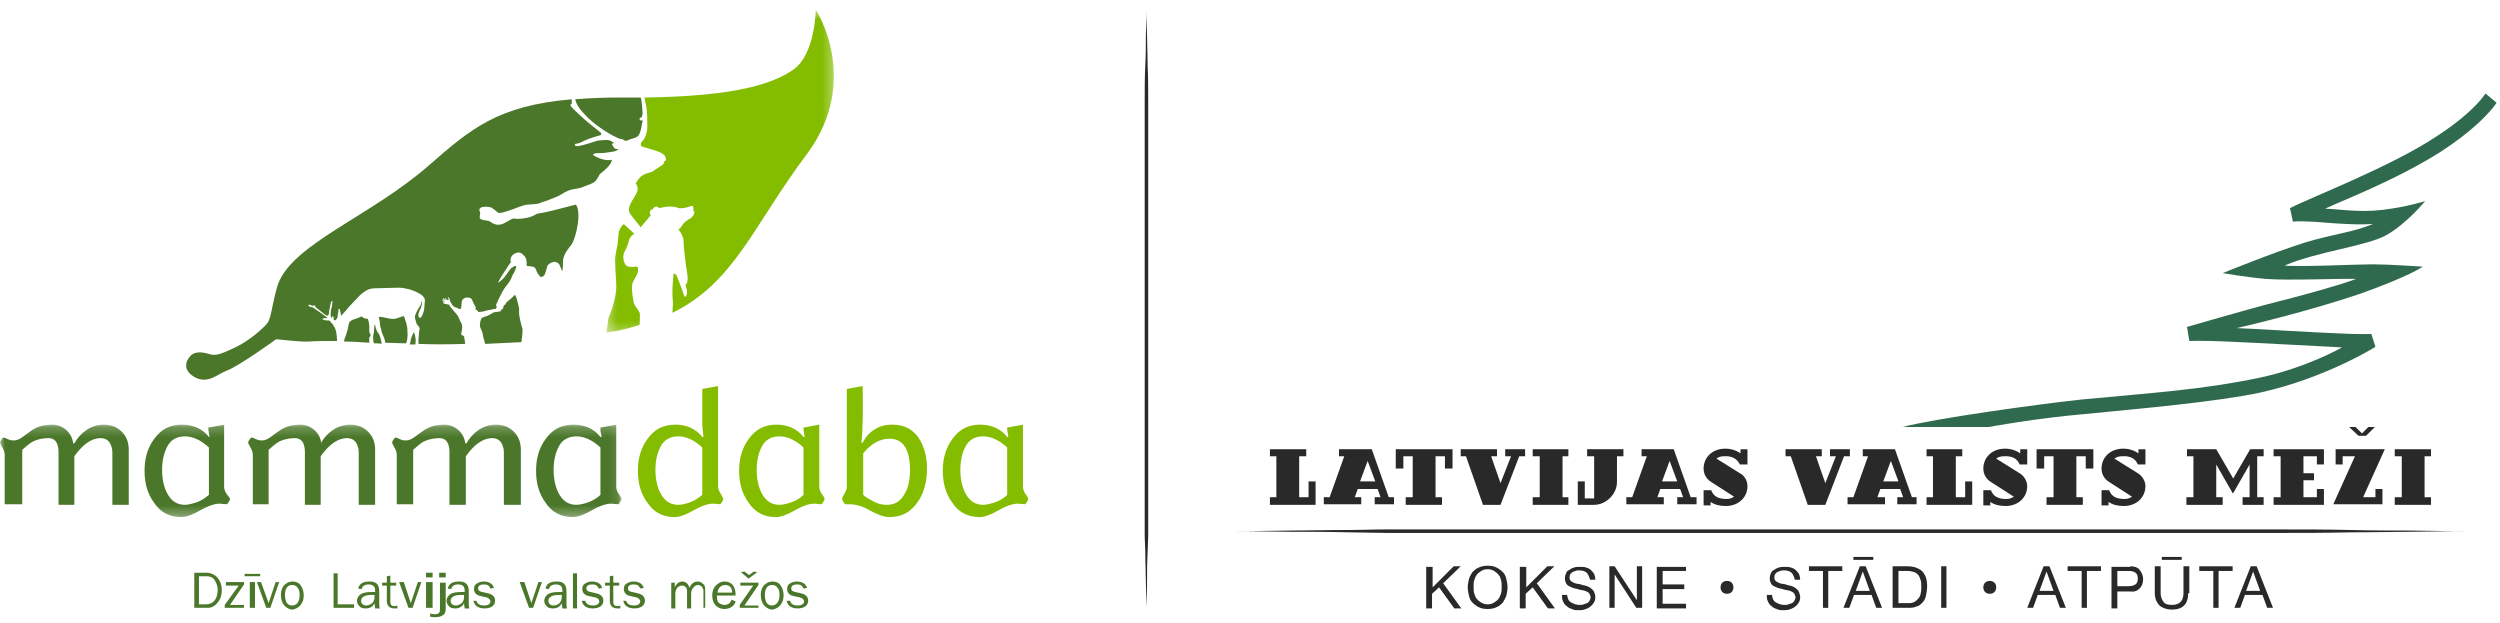
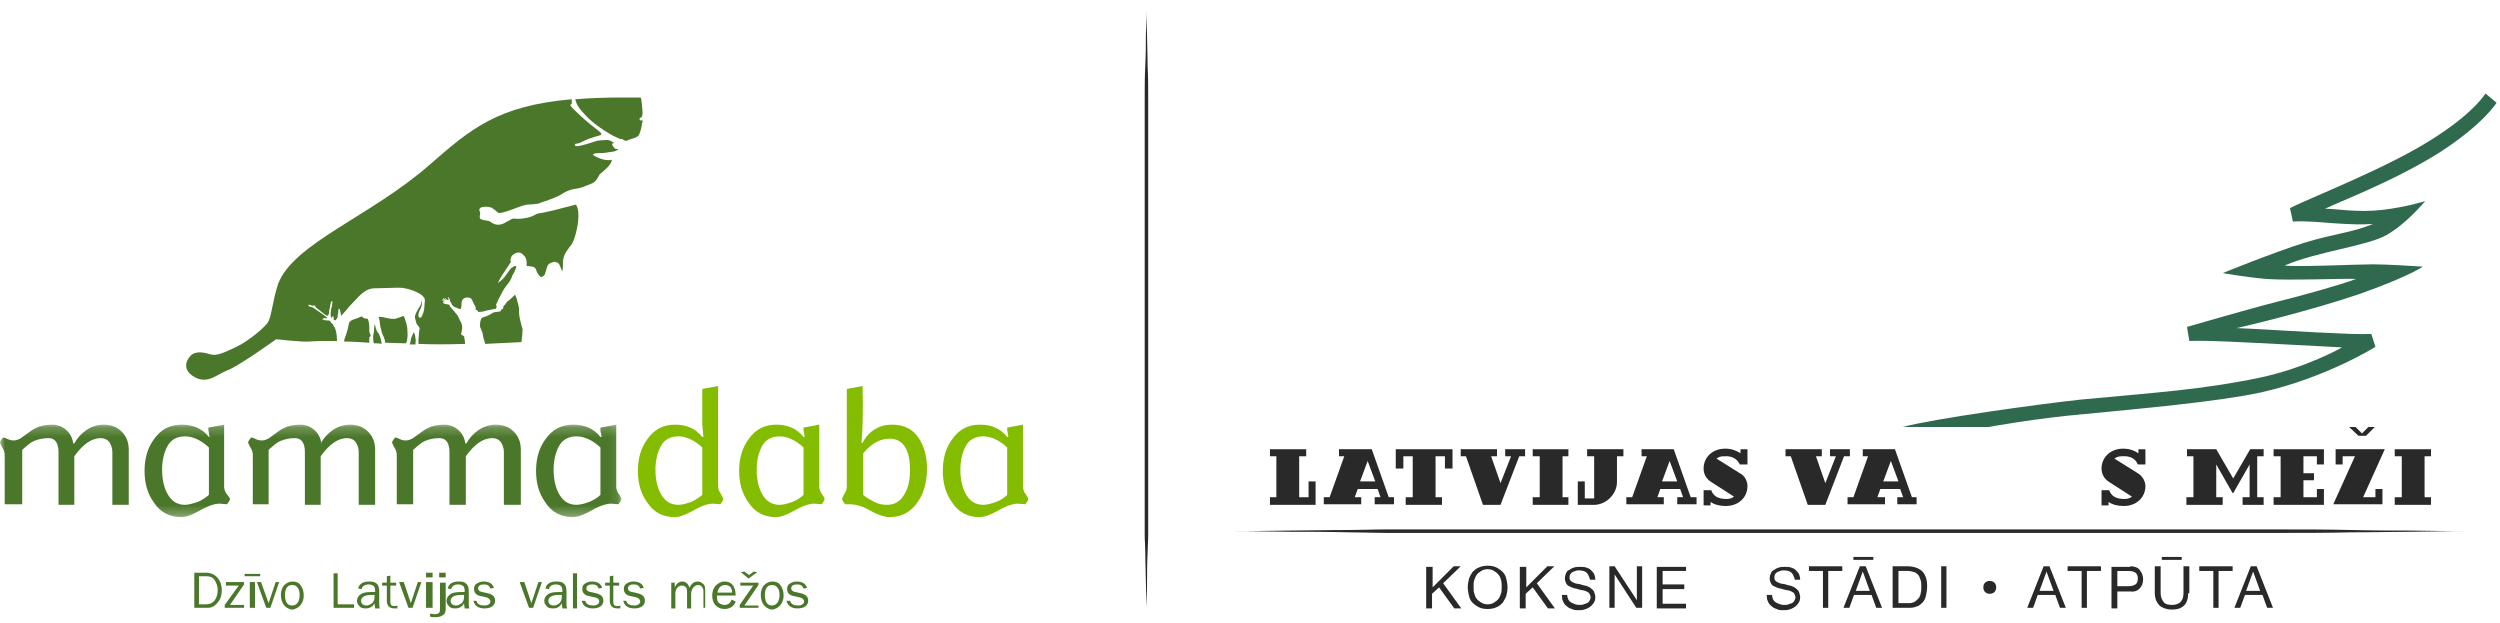
<svg xmlns="http://www.w3.org/2000/svg" xmlns:xlink="http://www.w3.org/1999/xlink" width="257px" height="64px" viewBox="0 0 257 64" version="1.1">
  <title>CC6832D5-933A-4835-A779-94C071888447</title>
  <defs>
    <polygon id="path-1" points="0 0.207 63.891 0.207 63.891 9.712 0 9.712" />
    <polygon id="path-3" points="0.326 0.553 23.721 0.553 23.721 33.762 0.326 33.762" />
  </defs>
  <g id="Desktop" stroke="none" stroke-width="1" fill="none" fill-rule="evenodd">
    <g id="Home" transform="translate(-176, -7256)">
      <g id="Footer-Copy-2" transform="translate(0, 7176)">
        <g id="Group-16" transform="translate(176, 73)">
          <g id="Group-79" transform="translate(0, 7)">
            <path d="M103.537,50.874 L103.537,46.001 C102.695,45.219 101.852,44.857 101.071,44.857 C100.228,44.857 99.566,45.219 99.205,46.001 C98.905,46.603 98.725,47.384 98.725,48.286 C98.725,49.249 98.905,50.031 99.205,50.633 C99.627,51.476 100.228,51.896 101.071,51.896 C101.433,51.896 101.912,51.776 102.394,51.596 C102.875,51.415 103.236,51.175 103.537,50.874 M105.703,51.295 C105.703,51.415 105.583,51.596 105.402,51.836 L104.62,51.776 C104.199,51.776 103.537,51.956 102.695,52.437 C101.852,52.919 101.191,53.159 100.709,53.159 C99.506,53.159 98.544,52.679 97.882,51.655 C97.22,50.753 96.919,49.67 96.919,48.407 C96.919,47.145 97.22,46.062 97.882,45.158 C98.604,44.136 99.506,43.654 100.77,43.654 C101.912,43.654 102.875,44.075 103.537,44.918 L103.658,44.918 C103.658,44.797 103.598,44.677 103.598,44.557 C103.598,44.437 103.537,44.256 103.537,44.136 L103.537,43.955 L105.162,43.654 L105.162,50.031 C105.162,50.212 105.223,50.513 105.402,50.753 C105.642,51.054 105.703,51.234 105.703,51.295 M93.55,48.347 C93.55,46.181 92.829,45.098 91.445,45.098 C90.482,45.098 89.579,45.579 88.738,46.603 L88.738,50.874 C89.038,51.175 89.459,51.354 89.88,51.596 C90.362,51.836 90.783,51.896 91.204,51.896 C92.046,51.896 92.648,51.476 93.069,50.633 C93.37,50.092 93.55,49.311 93.55,48.347 M95.295,48.166 C95.295,49.49 94.994,50.633 94.392,51.535 C93.671,52.618 92.708,53.159 91.445,53.159 C90.903,53.159 90.242,52.919 89.459,52.498 C88.677,52.017 87.955,51.836 87.293,51.836 L86.872,51.836 C86.692,51.596 86.572,51.415 86.572,51.295 C86.572,51.234 86.632,51.054 86.812,50.753 C86.993,50.452 87.053,50.212 87.053,50.031 L87.053,39.984 L88.677,39.684 C88.738,42.451 88.677,44.376 88.558,45.52 L88.677,45.52 C88.978,44.918 89.399,44.437 89.941,44.136 C90.482,43.774 91.084,43.654 91.745,43.654 C92.949,43.654 93.851,44.136 94.453,45.038 C94.994,45.88 95.295,46.903 95.295,48.166 M82.601,50.874 L82.601,46.001 C81.759,45.219 80.916,44.857 80.134,44.857 C79.292,44.857 78.63,45.219 78.269,46.001 C77.969,46.603 77.788,47.384 77.788,48.286 C77.788,49.249 77.969,50.031 78.269,50.633 C78.69,51.476 79.292,51.896 80.134,51.896 C80.495,51.896 80.976,51.776 81.458,51.596 C81.939,51.415 82.3,51.175 82.601,50.874 M84.767,51.295 C84.767,51.415 84.646,51.596 84.466,51.836 L83.684,51.776 C83.264,51.776 82.601,51.956 81.759,52.437 C80.916,52.919 80.255,53.159 79.773,53.159 C78.57,53.159 77.608,52.679 76.946,51.655 C76.284,50.753 75.983,49.67 75.983,48.407 C75.983,47.145 76.284,46.062 76.946,45.158 C77.668,44.136 78.57,43.654 79.833,43.654 C80.976,43.654 81.939,44.075 82.601,44.918 L82.723,44.918 C82.723,44.797 82.661,44.677 82.661,44.557 C82.661,44.437 82.601,44.256 82.601,44.136 L82.601,43.955 L84.225,43.654 L84.225,50.031 C84.225,50.212 84.286,50.513 84.466,50.753 C84.706,51.054 84.767,51.234 84.767,51.295 M72.193,50.874 L72.193,46.001 C71.351,45.219 70.509,44.857 69.726,44.857 C68.884,44.857 68.224,45.219 67.862,46.001 C67.561,46.603 67.38,47.384 67.38,48.286 C67.38,49.249 67.561,50.031 67.862,50.633 C68.283,51.476 68.884,51.896 69.726,51.896 C70.087,51.896 70.569,51.776 71.05,51.596 C71.472,51.415 71.832,51.175 72.193,50.874 M74.359,51.295 C74.359,51.415 74.239,51.596 74.058,51.836 L73.276,51.776 C72.855,51.776 72.193,51.956 71.351,52.437 C70.509,52.919 69.848,53.159 69.366,53.159 C68.162,53.159 67.2,52.679 66.538,51.655 C65.876,50.753 65.576,49.67 65.576,48.407 C65.576,47.145 65.876,46.062 66.538,45.158 C67.26,44.136 68.162,43.654 69.426,43.654 C70.569,43.654 71.531,44.075 72.193,44.918 L72.313,44.918 L72.193,43.654 L72.193,39.984 L73.817,39.684 L73.817,49.971 C73.817,50.151 73.878,50.452 74.058,50.693 C74.239,51.054 74.359,51.234 74.359,51.295" id="Fill-1" fill="#84BD00" />
            <g id="Group-5" transform="translate(0, 43.447)">
              <mask id="mask-2" fill="white">
                <use xlink:href="#path-1" />
              </mask>
              <g id="Clip-4" />
              <path d="M61.725,7.427 L61.725,2.554 C60.882,1.772 60.039,1.41 59.258,1.41 C58.415,1.41 57.753,1.772 57.393,2.554 C57.092,3.156 56.912,3.937 56.912,4.839 C56.912,5.802 57.092,6.584 57.393,7.186 C57.815,8.029 58.415,8.449 59.258,8.449 C59.62,8.449 60.101,8.329 60.581,8.149 C61.002,7.968 61.423,7.728 61.725,7.427 L61.725,7.427 Z M63.891,7.848 C63.891,7.968 63.77,8.149 63.589,8.389 L62.808,8.329 C62.386,8.329 61.725,8.509 60.882,8.99 C60.039,9.472 59.378,9.712 58.897,9.712 C57.694,9.712 56.732,9.232 56.07,8.208 C55.408,7.306 55.107,6.223 55.107,4.96 C55.107,3.698 55.408,2.615 56.07,1.711 C56.791,0.689 57.694,0.207 58.957,0.207 C60.101,0.207 61.063,0.628 61.725,1.471 L61.846,1.471 C61.846,1.35 61.785,1.23 61.785,1.11 C61.725,0.99 61.725,0.809 61.725,0.689 L61.725,0.508 L63.35,0.207 L63.35,6.584 C63.35,6.765 63.41,7.066 63.589,7.306 C63.83,7.607 63.891,7.787 63.891,7.848 L63.891,7.848 Z M51.798,8.449 L51.798,3.034 C51.798,2.615 51.677,2.313 51.497,2.012 C51.256,1.711 50.955,1.591 50.594,1.591 C49.693,1.591 48.789,2.193 47.888,3.456 L47.888,8.449 L46.204,8.449 L46.204,3.034 C46.204,2.073 45.842,1.591 45.181,1.591 C44.579,1.591 44.098,1.711 43.676,1.892 C43.375,2.012 43.015,2.313 42.474,2.794 L42.474,8.389 L40.788,8.389 L40.788,3.335 C40.788,3.095 40.729,2.855 40.547,2.554 C40.368,2.252 40.308,2.073 40.308,2.012 C40.308,1.951 40.427,1.772 40.609,1.531 C40.729,1.531 40.91,1.591 41.15,1.711 C41.391,1.831 41.571,1.831 41.751,1.831 C41.992,1.831 42.353,1.711 42.713,1.41 C43.316,0.99 43.676,0.689 43.857,0.628 C44.399,0.327 44.999,0.207 45.662,0.207 C46.204,0.207 46.685,0.388 47.106,0.748 C47.527,1.11 47.768,1.591 47.828,2.132 L47.948,2.132 C48.248,1.591 48.669,1.11 49.211,0.748 C49.752,0.388 50.355,0.207 50.955,0.207 C51.738,0.207 52.339,0.448 52.821,0.929 C53.302,1.41 53.542,2.012 53.542,2.794 L53.542,8.449 L51.798,8.449 Z M36.877,8.449 L36.877,3.034 C36.877,2.615 36.757,2.313 36.578,2.012 C36.336,1.711 36.037,1.591 35.674,1.591 C34.773,1.591 33.871,2.193 32.967,3.456 L32.967,8.449 L31.343,8.449 L31.343,3.034 C31.343,2.073 30.983,1.591 30.321,1.591 C29.719,1.591 29.238,1.711 28.817,1.892 C28.516,2.012 28.155,2.313 27.614,2.794 L27.614,8.389 L25.989,8.389 L25.989,3.335 C25.989,3.095 25.929,2.855 25.748,2.554 C25.568,2.252 25.507,2.073 25.507,2.012 C25.507,1.951 25.627,1.772 25.809,1.531 C25.929,1.531 26.11,1.591 26.35,1.711 C26.59,1.831 26.83,1.831 26.952,1.831 C27.193,1.831 27.554,1.711 27.913,1.41 C28.516,0.99 28.876,0.689 29.058,0.628 C29.599,0.327 30.201,0.207 30.862,0.207 C31.404,0.207 31.884,0.388 32.307,0.748 C32.727,1.11 32.967,1.591 33.028,2.132 L32.967,2.132 C33.269,1.591 33.69,1.11 34.231,0.748 C34.773,0.388 35.373,0.207 35.976,0.207 C36.757,0.207 37.36,0.448 37.84,0.929 C38.323,1.41 38.563,2.012 38.563,2.794 L38.563,8.449 L36.877,8.449 Z M21.477,7.427 L21.477,2.554 C20.634,1.772 19.792,1.41 19.01,1.41 C18.167,1.41 17.506,1.772 17.146,2.554 C16.844,3.156 16.663,3.937 16.663,4.839 C16.663,5.802 16.844,6.584 17.146,7.186 C17.567,8.029 18.167,8.449 19.01,8.449 C19.371,8.449 19.792,8.329 20.333,8.149 C20.754,7.968 21.116,7.728 21.477,7.427 L21.477,7.427 Z M23.643,7.848 C23.643,7.968 23.523,8.149 23.341,8.389 L22.56,8.329 C22.139,8.329 21.477,8.509 20.634,8.99 C19.792,9.472 19.13,9.712 18.65,9.712 C17.447,9.712 16.484,9.232 15.822,8.208 C15.161,7.306 14.86,6.223 14.86,4.96 C14.86,3.698 15.161,2.615 15.822,1.711 C16.543,0.689 17.447,0.207 18.709,0.207 C19.853,0.207 20.815,0.628 21.477,1.471 L21.537,1.471 C21.537,1.35 21.477,1.23 21.477,1.11 C21.477,0.99 21.416,0.809 21.416,0.689 L21.416,0.508 L23.04,0.207 L23.04,6.584 C23.04,6.765 23.101,7.066 23.282,7.306 C23.523,7.607 23.643,7.787 23.643,7.848 L23.643,7.848 Z M11.55,8.449 L11.55,3.034 C11.55,2.615 11.431,2.313 11.249,2.012 C11.008,1.711 10.707,1.591 10.348,1.591 C9.445,1.591 8.542,2.193 7.64,3.456 L7.64,8.449 L6.016,8.449 L6.016,3.034 C6.016,2.073 5.655,1.591 4.993,1.591 C4.391,1.591 3.91,1.711 3.489,1.892 C3.188,2.012 2.828,2.313 2.286,2.794 L2.286,8.389 L0.481,8.389 L0.481,3.335 C0.481,3.095 0.42,2.855 0.241,2.554 C0.06,2.252 -0.001,2.073 -0.001,2.012 C-0.001,1.951 0.12,1.772 0.3,1.531 C0.42,1.531 0.601,1.591 0.841,1.711 C1.082,1.831 1.323,1.831 1.444,1.831 C1.684,1.831 2.044,1.711 2.406,1.41 C3.007,0.99 3.369,0.689 3.548,0.628 C4.09,0.327 4.692,0.207 5.354,0.207 C5.895,0.207 6.376,0.388 6.797,0.748 C7.218,1.11 7.459,1.591 7.52,2.132 L7.64,2.132 C7.941,1.591 8.362,1.11 8.904,0.748 C9.445,0.388 10.046,0.207 10.648,0.207 C11.431,0.207 12.032,0.448 12.513,0.929 C12.995,1.41 13.235,2.012 13.235,2.794 L13.235,8.449 L11.55,8.449 Z" id="Fill-3" fill="#4A7729" mask="url(#mask-2)" />
            </g>
            <g id="Group-8" transform="translate(62, 0.447)">
              <mask id="mask-4" fill="white">
                <use xlink:href="#path-3" />
              </mask>
              <g id="Clip-7" />
-               <path d="M3.154,30.694 C3.094,30.454 2.913,29.371 2.974,28.889 C3.034,28.408 3.515,27.867 3.575,27.506 C3.635,27.085 3.575,26.904 3.335,26.965 C3.094,27.024 2.492,27.024 2.312,26.783 C2.133,26.543 1.951,25.942 2.192,25.46 C2.492,24.919 2.612,24.498 2.674,24.196 C2.733,23.956 2.974,23.715 3.215,23.595 C2.913,23.294 2.372,22.813 2.252,22.693 C2.071,22.512 1.951,22.753 1.951,22.753 C1.951,22.753 1.591,23.174 1.591,23.595 C1.53,24.016 1.53,24.738 1.409,25.039 C1.349,25.4 1.229,25.882 1.229,26.302 C1.229,26.723 1.289,27.806 1.349,28.769 C1.409,29.731 0.988,31.175 0.808,31.596 C0.627,32.017 0.508,32.318 0.508,32.559 C0.508,32.679 0.387,33.281 0.326,33.762 C1.469,33.582 2.552,33.341 3.455,33.041 C3.575,33.041 3.635,32.98 3.757,32.92 C3.757,32.439 3.816,31.897 3.757,31.716 C3.635,31.416 3.215,30.934 3.154,30.694 M21.864,0.553 C21.864,0.553 21.804,5.126 19.578,6.69 C17.532,8.133 13.742,9.457 4.237,9.577 C4.237,9.638 4.298,9.698 4.298,9.818 C4.598,11.021 4.538,12.044 4.538,12.706 C4.538,13.187 4.298,13.729 4.177,13.909 C3.996,14.09 3.876,14.21 3.876,14.33 C3.876,14.45 3.876,14.511 3.936,14.571 C3.996,14.632 4.237,14.691 4.658,14.812 C5.079,14.932 5.741,15.112 6.102,15.353 C6.464,15.533 6.464,15.955 6.464,16.015 C6.403,16.075 6.222,16.195 6.222,16.195 C6.222,16.195 6.282,16.195 6.222,16.376 C6.162,16.496 5.923,16.616 5.741,16.736 C5.561,16.857 5.26,17.037 5.139,17.158 C4.959,17.278 4.418,17.34 4.056,17.579 C3.696,17.759 3.395,18.361 3.335,18.421 C3.335,18.421 3.395,18.421 3.515,18.722 C3.696,19.083 3.275,19.685 3.215,19.805 C3.154,19.925 2.853,20.346 2.733,20.707 C2.612,21.069 2.612,21.249 2.793,21.549 C2.974,21.79 3.575,22.572 3.876,22.933 C3.936,22.873 3.936,22.813 3.996,22.753 C4.117,22.632 4.899,21.67 4.899,21.67 C4.899,21.67 4.718,21.489 4.84,21.249 C4.959,21.008 5.139,21.069 5.139,21.069 C5.139,20.888 5.32,20.828 5.44,20.767 C5.561,20.767 5.801,20.948 5.801,20.948 C5.801,20.948 5.982,20.888 6.342,20.828 C6.704,20.767 7.305,20.767 7.606,20.888 C7.907,21.008 7.907,20.948 8.148,20.948 C8.328,20.948 8.63,20.888 8.929,20.767 C9.23,20.647 9.23,20.767 9.23,20.767 C9.23,20.767 9.291,20.888 9.291,21.008 C9.291,21.069 9.23,21.249 9.23,21.249 L9.351,21.189 C9.351,21.189 9.411,21.369 9.351,21.549 C9.291,21.73 9.11,21.91 8.929,22.031 C8.689,22.151 8.268,22.452 8.148,22.693 C8.027,22.933 7.726,23.174 7.726,23.174 C7.726,23.174 7.786,23.174 7.907,23.355 C8.027,23.535 8.268,23.956 8.268,24.317 C8.268,24.678 8.328,25.34 8.388,25.761 C8.448,26.182 8.508,26.904 8.63,27.566 C8.749,28.227 8.689,28.59 8.569,28.709 C8.448,28.829 8.508,28.829 8.508,28.95 C8.508,29.07 8.63,29.31 8.63,29.551 C8.63,29.792 8.569,29.912 8.508,30.032 C8.448,30.153 8.328,29.972 8.268,29.792 C8.208,29.673 8.088,29.131 7.967,28.95 C7.907,28.709 7.606,28.048 7.547,27.867 C7.486,27.686 7.245,27.686 7.245,27.686 C7.245,27.686 7.125,28.95 7.125,29.251 C7.125,29.611 7.125,30.273 7.185,30.574 C7.185,30.814 7.125,31.476 7.125,31.716 C13.562,28.528 15.367,22.813 21.022,15.293 C26.557,7.714 21.864,0.553 21.864,0.553" id="Fill-6" fill="#84BD00" mask="url(#mask-4)" />
            </g>
            <path d="M65.997,12.371 C65.936,12.371 65.756,12.431 65.756,12.25 C65.695,12.13 65.877,12.069 65.936,12.069 C65.997,12.069 66.057,11.768 66.057,11.648 C66.057,11.528 65.997,10.685 65.936,10.324 C65.936,10.205 65.877,10.144 65.877,10.023 L63.892,10.023 C62.086,10.023 60.582,10.085 59.139,10.205 C59.259,10.746 59.499,11.167 60.462,12.13 C61.484,13.093 62.748,13.814 62.988,13.934 C63.228,14.055 63.711,14.296 63.831,14.296 C63.952,14.296 64.012,14.296 64.071,14.355 C64.132,14.416 64.252,14.475 64.372,14.475 C64.493,14.475 64.612,14.355 64.853,14.296 C65.095,14.235 65.335,14.176 65.576,13.995 C65.815,13.814 65.997,12.851 65.997,12.672 C66.118,12.431 66.057,12.371 65.997,12.371 M38.082,34.39 C38.021,34.269 37.962,34.209 37.962,34.028 L37.962,33.547 C37.962,33.427 37.901,32.886 37.781,32.765 C37.781,32.765 37.601,32.765 37.42,32.705 C37.3,32.644 37.18,32.524 37.18,32.524 C37.18,32.524 36.639,32.765 36.397,32.825 C36.156,32.886 36.037,33.006 35.916,33.126 C35.855,33.186 35.796,33.727 35.676,34.089 C35.556,34.449 35.496,34.69 35.435,34.81 C35.375,34.931 35.375,35.051 35.375,35.111 C36.156,35.111 36.999,35.172 37.962,35.231 L37.962,34.69 C38.082,34.57 38.143,34.51 38.082,34.39 M53.362,32.224 L53.362,31.683 C53.362,31.683 53.122,30.66 53.061,30.539 L52.941,30.299 C52.941,30.299 52.461,30.779 52.279,30.9 C52.1,31.02 51.978,31.202 51.919,31.321 C51.858,31.381 51.738,31.381 51.738,31.622 C51.679,31.862 51.559,31.803 51.559,31.803 C51.559,31.803 51.498,31.862 51.498,31.923 C51.498,31.983 51.378,32.043 51.196,32.043 C51.017,32.103 50.836,32.043 50.655,32.163 C50.476,32.284 50.054,32.524 49.753,32.585 C49.453,32.705 49.513,32.705 49.453,32.825 C49.393,32.886 49.332,33.307 49.332,33.487 C49.332,33.667 49.633,34.148 49.633,34.39 C49.633,34.63 49.753,34.81 49.813,35.111 C49.813,35.172 49.874,35.292 49.874,35.351 C51.077,35.292 52.34,35.231 53.603,35.172 C53.664,34.81 53.724,34.089 53.724,33.848 C53.603,33.487 53.362,32.524 53.362,32.224 M41.691,33.006 C41.632,32.886 41.632,32.825 41.632,32.765 C41.632,32.705 41.451,32.464 41.451,32.464 C41.451,32.464 41.27,32.585 41.029,32.644 C40.789,32.705 40.608,32.886 39.827,32.705 C39.104,32.524 38.925,32.585 38.925,32.585 C38.925,32.585 39.045,32.945 39.045,33.126 C39.045,33.307 39.104,33.667 39.165,33.788 C39.226,33.969 39.226,34.148 39.286,34.269 C39.346,34.39 39.586,34.931 39.586,35.111 L39.586,35.231 C40.248,35.231 40.97,35.292 41.752,35.292 C41.811,35.111 41.872,34.931 41.872,34.75 C41.933,34.51 41.872,34.028 41.872,33.788 C41.872,33.607 41.752,33.126 41.691,33.006 M62.929,14.837 C62.869,14.717 63.169,14.717 63.169,14.717 C63.169,14.717 62.809,14.475 62.628,14.416 C62.447,14.355 61.726,14.416 61.364,14.475 C61.004,14.597 59.921,14.958 59.438,15.017 C58.958,15.078 59.079,14.776 59.198,14.776 C59.318,14.776 59.62,14.717 59.921,14.537 C60.222,14.355 61.124,14.055 61.604,13.934 C62.086,13.814 61.604,13.514 61.604,13.514 C61.604,13.514 61.245,13.213 60.703,12.792 C60.162,12.371 58.777,11.106 58.657,10.866 C58.597,10.685 58.777,10.685 58.777,10.685 L58.777,10.205 C51.137,10.866 48.37,13.272 44.159,16.942 C38.143,22.236 30.141,25.005 28.577,29.216 C27.975,31.141 27.915,32.524 27.554,33.126 C27.133,33.727 25.568,35.051 24.306,35.652 C23.042,36.254 22.26,36.615 21.657,36.434 C21.057,36.254 20.153,36.014 19.612,36.556 C19.07,37.097 18.71,38.12 20.153,38.842 C21.418,39.443 22.319,38.48 23.402,38.059 C24.546,37.638 28.395,34.871 28.395,34.871 C28.395,34.871 31.043,35.172 31.766,35.111 C32.486,35.051 33.449,35.051 34.652,35.051 C34.652,34.81 34.593,34.209 34.532,34.028 C34.473,33.848 34.473,33.788 34.413,33.667 C34.292,33.547 34.292,33.487 34.231,33.366 C34.231,33.307 34.111,33.246 34.052,33.186 C33.99,33.126 33.99,33.006 33.81,32.945 C33.63,32.945 33.39,32.945 33.33,32.886 C33.209,32.825 33.209,32.886 33.148,32.825 C33.148,32.765 33.209,32.705 33.39,32.705 L33.689,32.705 C33.689,32.705 33.089,32.224 32.969,32.163 C32.848,32.103 32.307,31.683 32.185,31.622 C32.065,31.561 31.766,31.502 31.766,31.502 C31.766,31.502 31.644,31.321 31.766,31.321 C31.886,31.321 32.065,31.441 32.185,31.441 C32.247,31.441 32.247,31.321 32.307,31.381 C32.366,31.381 32.427,31.561 32.486,31.622 C32.547,31.683 32.909,31.923 33.028,32.043 C33.148,32.163 33.569,32.464 33.63,32.464 C33.689,32.464 33.81,32.344 33.81,32.224 C33.81,32.103 33.871,31.742 33.931,31.502 C33.99,31.261 33.99,31.08 34.052,31.02 C34.111,30.96 34.172,30.84 34.172,31.02 C34.172,31.202 34.111,31.622 34.052,31.742 C33.99,31.923 33.99,32.284 33.99,32.404 C33.99,32.585 34.111,32.705 34.111,32.705 L34.172,32.524 C34.172,32.524 34.292,32.464 34.292,32.585 L34.292,32.765 C34.292,32.825 34.292,32.886 34.351,32.886 C34.413,32.945 34.473,32.945 34.532,32.886 C34.593,32.825 34.652,32.705 34.713,32.585 C34.713,32.464 34.713,32.224 34.772,32.103 L34.772,31.923 C34.772,31.862 34.833,31.742 34.833,31.742 C34.833,31.742 34.954,31.742 34.954,31.862 C34.954,31.983 34.954,31.862 35.014,32.103 C35.014,32.284 35.073,32.464 35.073,32.464 C35.073,32.464 35.735,31.742 35.855,31.561 C35.976,31.441 36.698,30.66 36.938,30.419 C37.18,30.178 37.359,30.058 37.541,29.937 C37.721,29.817 38.021,29.637 38.562,29.637 C39.104,29.637 40.488,29.577 40.789,29.577 C41.149,29.577 41.391,29.577 41.571,29.637 C41.993,29.697 42.353,29.817 42.774,29.998 C42.955,30.119 43.315,30.238 43.497,30.478 C43.677,30.66 43.677,30.779 43.677,30.9 C43.677,31.02 43.616,31.441 43.616,31.683 C43.557,32.224 43.315,32.644 43.256,32.644 C42.955,32.765 43.016,32.284 43.016,32.284 C43.016,32.284 43.076,32.043 43.136,31.923 C43.315,31.622 43.376,31.321 43.376,31.141 L43.376,30.84 C43.376,30.84 43.315,31.202 43.195,31.441 C43.076,31.622 42.955,31.803 42.835,32.043 C42.715,32.284 42.654,32.464 42.654,32.585 C42.654,32.705 42.774,33.126 42.835,33.307 C42.955,33.487 43.136,33.607 43.136,33.788 C43.136,33.908 43.076,34.028 43.076,34.209 C43.076,34.449 43.016,34.69 43.016,34.931 L43.016,35.351 C44.339,35.413 46.022,35.413 47.829,35.351 L47.708,34.57 L47.406,34.39 C47.406,34.39 47.406,34.269 47.467,34.028 C47.527,33.788 47.527,33.487 47.467,33.307 C47.406,33.126 47.287,33.006 47.226,32.825 C47.166,32.644 47.046,32.404 46.865,32.224 C46.806,32.103 46.204,31.502 46.204,31.381 C46.204,31.261 46.143,31.321 46.143,31.321 C46.143,31.321 45.902,31.261 45.843,31.261 C45.782,31.261 45.601,31.202 45.542,31.141 C45.481,31.08 45.542,31.08 45.601,31.08 L45.723,31.08 C45.723,31.08 45.601,31.02 45.542,30.96 C45.481,30.9 45.422,30.779 45.481,30.779 L45.601,30.9 C45.663,30.96 45.723,30.96 45.723,30.96 C45.723,30.96 45.663,30.9 45.601,30.84 C45.542,30.779 45.542,30.66 45.542,30.66 C45.601,30.66 45.601,30.66 45.663,30.72 C45.723,30.779 45.723,30.84 45.782,30.84 C45.843,30.84 45.843,30.84 45.782,30.779 C45.723,30.72 45.723,30.6 45.723,30.6 C45.723,30.6 45.782,30.6 45.782,30.66 C45.843,30.72 45.902,30.779 45.902,30.779 C45.963,30.84 46.022,30.84 46.084,30.84 C46.143,30.84 46.143,30.779 46.084,30.72 C46.084,30.66 46.022,30.539 46.022,30.539 C46.084,30.539 46.143,30.6 46.204,30.72 C46.264,30.779 46.264,30.9 46.264,30.96 C46.323,31.02 46.444,31.261 46.505,31.381 C46.625,31.502 46.806,31.622 46.926,31.622 C47.046,31.683 47.226,31.803 47.347,31.742 C47.467,31.683 47.406,31.381 47.467,31.02 C47.527,30.66 47.889,30.539 48.188,30.6 C48.489,30.6 48.55,30.9 48.671,31.141 C48.73,31.321 48.911,31.502 48.911,31.683 C48.911,31.862 48.851,31.862 48.972,31.862 C49.092,31.862 49.092,31.983 49.151,32.043 C49.212,32.103 49.271,32.043 49.572,32.043 C49.874,31.983 49.874,31.923 50.354,31.862 C50.836,31.742 50.957,31.742 50.957,31.742 C50.957,31.742 51.137,31.561 51.017,31.441 C50.957,31.261 51.077,31.202 51.137,31.02 C51.196,30.84 51.498,30.299 51.679,29.937 C51.858,29.577 52.34,29.036 52.4,28.915 C52.461,28.794 52.641,28.494 52.641,28.373 C52.702,28.253 52.882,28.013 53.002,27.651 C53.183,27.291 52.941,27.35 52.941,27.35 C52.941,27.35 52.821,27.35 52.702,27.471 C52.581,27.531 52.52,27.592 52.52,27.592 C52.52,27.592 51.978,28.313 51.858,28.494 C51.738,28.674 51.196,29.096 51.196,29.096 C51.258,28.854 51.679,28.192 51.799,28.013 C51.919,27.832 52.52,26.93 52.52,26.93 C52.4,26.568 52.581,26.208 53.002,26.026 C53.423,25.847 53.664,26.026 53.965,26.389 C54.144,26.629 54.144,26.989 54.144,27.109 C54.085,27.291 54.205,27.35 54.205,27.35 C54.205,27.35 54.445,27.35 54.747,27.411 C55.048,27.471 55.107,27.712 55.168,27.892 C55.227,28.072 55.409,28.313 55.528,28.433 C55.648,28.554 55.949,28.373 56.01,28.192 C56.069,28.013 56.19,27.651 56.251,27.411 C56.31,27.17 56.611,26.989 56.913,26.93 C57.152,26.87 57.454,27.05 57.515,27.229 C57.635,27.471 57.694,27.651 57.694,27.651 L57.814,27.892 C57.875,27.471 57.875,27.109 57.875,26.87 C57.875,26.147 58.537,25.426 58.718,25.184 C58.897,25.005 59.318,23.922 59.438,22.658 C59.56,21.394 59.198,21.033 59.198,21.033 C59.198,21.033 58.056,21.335 57.093,21.575 C56.131,21.815 55.83,21.876 55.409,21.935 C54.987,21.996 55.289,21.996 54.686,22.236 C54.085,22.477 53.243,22.538 52.941,22.477 C52.641,22.418 52.52,22.598 51.919,22.898 C51.317,23.26 50.775,23.079 50.476,22.839 C50.175,22.598 49.813,22.719 49.453,22.538 C49.151,22.418 49.453,21.996 49.332,21.756 C49.212,21.575 49.271,21.335 49.633,21.274 C49.994,21.215 50.476,21.274 50.596,21.394 C50.775,21.516 50.957,21.636 51.077,21.756 C51.196,21.876 51.317,21.935 51.498,21.876 C51.679,21.876 52.581,21.575 53.183,21.335 C53.784,21.094 54.144,21.033 54.266,21.033 C54.445,21.033 55.227,20.974 55.409,20.913 C55.589,20.793 56.372,20.612 56.552,20.492 C56.731,20.433 57.393,20.191 57.755,19.95 C58.115,19.71 58.537,19.529 58.838,19.47 C59.139,19.41 59.62,19.35 59.921,19.228 C60.162,19.108 60.462,19.049 60.942,18.808 C61.425,18.566 61.545,17.966 61.726,17.846 C61.905,17.725 62.508,17.183 62.628,17.003 C62.809,16.822 62.929,16.401 62.929,16.401 C62.929,16.401 62.929,16.462 62.567,16.462 C62.207,16.462 61.846,16.401 61.245,16.1 C60.582,15.8 61.305,15.739 61.545,15.739 C61.726,15.739 62.086,15.739 62.388,15.68 C62.687,15.62 62.929,15.62 63.169,15.559 C63.41,15.499 63.591,15.318 63.591,15.318 L63.29,15.318 C63.049,15.138 62.988,15.017 62.929,14.837 M38.984,34.39 C38.925,34.269 38.925,34.269 38.804,34.148 C38.684,33.969 38.562,33.487 38.562,33.427 C38.562,33.366 38.503,33.366 38.503,33.366 C38.503,33.366 38.442,33.969 38.442,34.028 C38.442,34.148 38.442,34.209 38.383,34.39 C38.322,34.63 38.383,34.931 38.383,35.051 C38.383,35.111 38.383,35.172 38.442,35.292 C38.684,35.292 38.984,35.292 39.226,35.351 C39.226,35.172 39.165,34.991 39.165,34.931 C39.104,34.75 39.045,34.51 38.984,34.39 M42.534,34.148 C42.534,34.148 42.293,34.63 42.232,34.871 C42.232,35.051 42.173,35.231 42.112,35.413 L42.293,35.413 L42.715,35.413 L42.715,35.231 C42.715,35.051 42.774,34.931 42.715,34.81 C42.715,34.69 42.654,34.39 42.594,34.269 L42.534,34.148" id="Fill-9" fill="#4A7729" />
            <path d="M19.973,62.485 L19.973,58.876 L21.177,58.876 C21.658,58.876 22.078,59.056 22.379,59.417 C22.681,59.778 22.801,60.199 22.801,60.68 C22.801,61.162 22.681,61.583 22.379,61.944 C22.078,62.304 21.778,62.485 21.357,62.485 L19.973,62.485 Z M20.453,62.125 L21.177,62.125 C21.536,62.125 21.837,62.005 22.078,61.703 C22.259,61.464 22.379,61.101 22.379,60.621 C22.379,60.259 22.259,59.959 22.078,59.658 C21.898,59.357 21.598,59.237 21.177,59.237 L20.453,59.237 L20.453,62.125 Z" id="Fill-11" fill="#4A7729" />
            <polygon id="Fill-13" fill="#4A7729" points="25.087 62.184 25.087 62.485 23.102 62.485 23.102 62.184 24.545 60.199 23.222 60.199 23.222 59.838 25.087 59.838 25.087 60.08 23.643 62.184" />
            <path d="M25.148,59.236 L26.748,59.236 L26.748,58.995 L25.148,58.995 L25.148,59.236 Z M25.68,62.484 L26.213,62.484 L26.213,59.838 L25.68,59.838 L25.68,62.484 Z" id="Fill-15" fill="#4A7729" />
            <polygon id="Fill-17" fill="#4A7729" points="28.697 59.838 27.795 62.484 27.373 62.484 26.411 59.838 26.832 59.838 27.614 62.003 28.336 59.838" />
            <path d="M29.178,62.184 C28.997,61.944 28.877,61.582 28.877,61.163 C28.877,60.741 28.997,60.379 29.238,60.139 C29.48,59.898 29.78,59.778 30.079,59.778 C30.442,59.778 30.741,59.898 30.922,60.199 C31.104,60.44 31.224,60.8 31.224,61.222 C31.224,61.643 31.104,61.944 30.863,62.246 C30.622,62.485 30.322,62.665 29.959,62.665 C29.659,62.605 29.358,62.425 29.178,62.184 M30.802,61.163 C30.802,60.8 30.741,60.56 30.561,60.379 C30.442,60.199 30.262,60.139 30.02,60.139 C29.599,60.139 29.297,60.44 29.297,61.163 C29.297,61.944 29.599,62.246 30.02,62.246 C30.5,62.246 30.802,61.883 30.802,61.163" id="Fill-18" fill="#4A7729" />
            <polygon id="Fill-19" fill="#4A7729" points="36.397 62.124 36.397 62.484 34.292 62.484 34.292 58.936 34.712 58.936 34.712 62.124" />
            <path d="M38.563,62.485 C38.563,62.425 38.502,62.245 38.502,62.005 C38.323,62.365 38.021,62.547 37.601,62.547 C37.299,62.547 37.059,62.485 36.939,62.304 C36.757,62.125 36.698,61.944 36.698,61.763 C36.698,61.523 36.818,61.282 37.059,61.101 C37.299,60.923 37.661,60.861 38.202,60.861 L38.563,60.861 C38.563,60.68 38.563,60.5 38.502,60.381 C38.443,60.199 38.202,60.079 37.901,60.079 C37.48,60.079 37.24,60.259 37.179,60.56 L36.818,60.5 C36.939,60.018 37.299,59.778 37.96,59.778 C38.323,59.778 38.563,59.839 38.744,60.018 C38.923,60.199 38.984,60.44 38.984,60.861 L38.984,62.005 C38.984,62.184 38.984,62.365 39.043,62.547 L38.563,62.547 L38.563,62.485 Z M38.142,61.162 C37.48,61.162 37.119,61.402 37.119,61.763 C37.119,62.005 37.299,62.245 37.661,62.245 C37.901,62.245 38.082,62.125 38.261,62.005 C38.443,61.824 38.502,61.583 38.502,61.342 L38.502,61.162 L38.142,61.162 L38.142,61.162 Z" id="Fill-20" fill="#4A7729" />
            <path d="M40.91,62.545 L40.549,62.545 C40.067,62.545 39.766,62.304 39.766,61.763 L39.766,60.198 L39.285,60.198 L39.285,59.899 L39.766,59.899 L39.766,59.236 L40.128,59.176 L40.128,59.899 L40.728,59.899 L40.728,60.198 L40.128,60.198 L40.128,61.883 C40.128,62.184 40.248,62.304 40.549,62.304 C40.669,62.304 40.728,62.304 40.848,62.244 L40.848,62.545 L40.91,62.545 Z" id="Fill-21" fill="#4A7729" />
            <polygon id="Fill-22" fill="#4A7729" points="43.316 59.838 42.414 62.484 41.992 62.484 41.03 59.838 41.51 59.838 42.233 62.003 42.955 59.838" />
            <path d="M43.797,59.356 L44.471,59.356 L44.471,58.875 L43.797,58.875 L43.797,59.356 Z M44.375,62.484 L43.797,62.484 L43.797,59.838 L44.471,59.838 L44.471,62.484 L44.375,62.484 Z" id="Fill-23" fill="#4A7729" />
            <path d="M45.818,59.838 L45.818,62.605 C45.818,62.906 45.734,63.147 45.481,63.267 C45.314,63.387 45.059,63.447 44.723,63.447 C44.557,63.447 44.389,63.447 44.218,63.387 L44.218,63.086 C44.389,63.086 44.557,63.147 44.639,63.147 C45.059,63.147 45.229,63.026 45.229,62.665 L45.229,59.899 L45.818,59.899 L45.818,59.838 Z M45.146,59.358 L45.818,59.358 L45.818,58.877 L45.146,58.877 L45.146,59.358 Z" id="Fill-24" fill="#4A7729" />
            <path d="M47.768,62.485 C47.768,62.425 47.706,62.245 47.706,62.005 C47.527,62.365 47.226,62.547 46.805,62.547 C46.503,62.547 46.264,62.485 46.143,62.304 C45.962,62.125 45.903,61.944 45.903,61.763 C45.903,61.523 46.023,61.282 46.264,61.101 C46.503,60.923 46.865,60.861 47.407,60.861 L47.768,60.861 C47.768,60.68 47.768,60.5 47.706,60.381 C47.647,60.199 47.407,60.079 47.106,60.079 C46.685,60.079 46.444,60.259 46.383,60.56 L46.023,60.5 C46.143,60.018 46.503,59.778 47.165,59.778 C47.527,59.778 47.768,59.839 47.948,60.018 C48.128,60.199 48.189,60.44 48.189,60.861 L48.189,62.005 C48.189,62.184 48.189,62.365 48.248,62.547 L47.768,62.547 L47.768,62.485 Z M47.347,61.162 C46.685,61.162 46.324,61.402 46.324,61.763 C46.324,62.005 46.503,62.245 46.865,62.245 C47.106,62.245 47.287,62.125 47.466,62.005 C47.647,61.824 47.706,61.583 47.706,61.342 L47.706,61.162 L47.347,61.162 L47.347,61.162 Z" id="Fill-25" fill="#4A7729" />
            <path d="M48.971,61.763 C49.09,62.124 49.331,62.244 49.813,62.244 C50.173,62.244 50.414,62.064 50.414,61.825 C50.414,61.643 50.234,61.462 49.992,61.402 L49.452,61.283 C49.032,61.222 48.73,60.981 48.73,60.56 C48.73,60.32 48.789,60.139 48.971,60.018 C49.151,59.898 49.392,59.778 49.694,59.778 C50.294,59.778 50.657,60.018 50.776,60.44 L50.414,60.499 C50.294,60.2 50.114,60.078 49.752,60.078 C49.392,60.078 49.151,60.2 49.151,60.499 C49.151,60.68 49.273,60.8 49.574,60.861 L50.114,60.981 C50.657,61.101 50.897,61.342 50.897,61.763 C50.897,62.244 50.475,62.545 49.813,62.545 C49.212,62.545 48.789,62.304 48.669,61.763 L48.971,61.763 Z" id="Fill-26" fill="#4A7729" />
            <polygon id="Fill-27" fill="#4A7729" points="55.709 59.838 54.807 62.484 54.386 62.484 53.423 59.838 53.904 59.838 54.626 62.003 55.348 59.838" />
            <path d="M57.815,62.485 C57.815,62.425 57.753,62.245 57.753,62.005 C57.574,62.365 57.273,62.547 56.852,62.547 C56.55,62.547 56.311,62.485 56.19,62.304 C56.009,62.125 55.95,61.944 55.95,61.763 C55.95,61.523 56.07,61.282 56.311,61.101 C56.55,60.923 56.912,60.861 57.454,60.861 L57.815,60.861 C57.815,60.68 57.815,60.5 57.753,60.381 C57.694,60.199 57.454,60.079 57.153,60.079 C56.732,60.079 56.491,60.259 56.43,60.56 L56.07,60.5 C56.19,60.018 56.55,59.778 57.212,59.778 C57.574,59.778 57.815,59.839 57.995,60.018 C58.175,60.199 58.236,60.44 58.236,60.861 L58.236,62.005 C58.236,62.184 58.236,62.365 58.295,62.547 L57.815,62.547 L57.815,62.485 Z M57.394,61.162 C56.732,61.162 56.371,61.402 56.371,61.763 C56.371,62.005 56.55,62.245 56.912,62.245 C57.153,62.245 57.394,62.125 57.513,62.005 C57.694,61.824 57.753,61.583 57.753,61.342 L57.753,61.162 L57.394,61.162 L57.394,61.162 Z" id="Fill-28" fill="#4A7729" />
            <polygon id="Fill-29" fill="#4A7729" points="58.898 62.544 59.319 62.544 59.319 58.936 58.898 58.936" />
            <path d="M60.161,61.763 C60.281,62.124 60.522,62.244 61.003,62.244 C61.364,62.244 61.605,62.064 61.605,61.825 C61.605,61.643 61.484,61.462 61.123,61.402 L60.582,61.283 C60.161,61.222 59.86,60.981 59.86,60.56 C59.86,60.32 59.92,60.139 60.101,60.018 C60.281,59.898 60.522,59.778 60.823,59.778 C61.424,59.778 61.785,60.018 61.906,60.44 L61.545,60.499 C61.424,60.2 61.244,60.078 60.883,60.078 C60.522,60.078 60.281,60.2 60.281,60.499 C60.281,60.68 60.402,60.8 60.703,60.861 L61.244,60.981 C61.785,61.101 62.026,61.342 62.026,61.763 C62.026,62.244 61.605,62.545 60.943,62.545 C60.341,62.545 59.92,62.304 59.801,61.763 L60.161,61.763 Z" id="Fill-30" fill="#4A7729" />
            <path d="M63.831,62.545 L63.47,62.545 C62.989,62.545 62.688,62.304 62.688,61.763 L62.688,60.198 L62.206,60.198 L62.206,59.899 L62.688,59.899 L62.688,59.236 L63.049,59.176 L63.049,59.899 L63.65,59.899 L63.65,60.198 L63.049,60.198 L63.049,61.883 C63.049,62.184 63.169,62.304 63.47,62.304 C63.59,62.304 63.65,62.304 63.77,62.244 L63.77,62.545 L63.831,62.545 Z" id="Fill-31" fill="#4A7729" />
            <path d="M64.372,61.763 C64.493,62.124 64.733,62.244 65.214,62.244 C65.576,62.244 65.816,62.064 65.816,61.825 C65.816,61.643 65.636,61.462 65.395,61.402 L64.853,61.283 C64.434,61.222 64.132,60.981 64.132,60.56 C64.132,60.32 64.192,60.139 64.372,60.018 C64.553,59.898 64.793,59.778 65.094,59.778 C65.696,59.778 66.058,60.018 66.177,60.44 L65.816,60.499 C65.696,60.2 65.516,60.078 65.154,60.078 C64.793,60.078 64.553,60.2 64.553,60.499 C64.553,60.68 64.673,60.8 64.975,60.861 L65.516,60.981 C66.058,61.101 66.297,61.342 66.297,61.763 C66.297,62.244 65.876,62.545 65.214,62.545 C64.613,62.545 64.192,62.304 64.071,61.763 L64.372,61.763 Z" id="Fill-32" fill="#4A7729" />
            <path d="M72.735,62.485 L72.314,62.485 L72.314,60.861 C72.314,60.68 72.314,60.56 72.254,60.5 C72.193,60.319 72.012,60.139 71.772,60.139 C71.591,60.139 71.47,60.199 71.291,60.381 C71.171,60.5 71.049,60.741 71.049,61.042 L71.049,62.547 L70.629,62.547 L70.629,60.8 C70.629,60.56 70.569,60.381 70.449,60.319 C70.328,60.199 70.208,60.199 70.088,60.199 C69.907,60.199 69.787,60.259 69.607,60.44 C69.486,60.621 69.425,60.8 69.425,60.981 L69.425,62.547 L69.005,62.547 L69.005,59.898 L69.366,59.898 L69.366,60.381 C69.547,59.959 69.846,59.778 70.148,59.778 C70.508,59.778 70.809,60.079 70.87,60.44 C71.049,60.018 71.35,59.778 71.712,59.778 C71.892,59.778 72.073,59.839 72.193,59.959 C72.494,60.139 72.494,60.381 72.494,60.861 L72.494,62.485 L72.735,62.485 Z" id="Fill-33" fill="#4A7729" />
            <path d="M75.623,61.824 C75.502,62.304 75.02,62.605 74.479,62.605 C74.119,62.605 73.817,62.485 73.578,62.245 C73.337,62.004 73.216,61.643 73.216,61.222 C73.216,60.801 73.337,60.44 73.578,60.199 C73.817,59.959 74.119,59.778 74.479,59.778 C75.202,59.778 75.623,60.26 75.623,61.222 L73.697,61.222 C73.697,61.643 73.758,61.884 73.937,62.004 C74.119,62.125 74.299,62.184 74.479,62.184 C74.841,62.184 75.081,62.004 75.202,61.643 L75.623,61.824 Z M75.262,60.922 C75.262,60.5 75.081,60.139 74.54,60.139 C74.119,60.139 73.817,60.44 73.758,60.922 L75.262,60.922 Z" id="Fill-34" fill="#4A7729" />
            <path d="M77.969,62.184 L77.969,62.485 L76.044,62.485 L76.044,62.184 L77.427,60.199 L76.104,60.199 L76.104,59.898 L77.969,59.898 L77.969,60.139 L76.526,62.246 L77.969,62.246 L77.969,62.184 Z M76.164,58.815 L76.526,58.755 L77.007,59.116 L77.489,58.755 L77.849,58.815 L76.947,59.477 L76.164,58.815 Z" id="Fill-35" fill="#4A7729" />
            <path d="M78.51,62.184 C78.329,61.944 78.209,61.582 78.209,61.163 C78.209,60.741 78.329,60.379 78.57,60.139 C78.811,59.898 79.112,59.778 79.412,59.778 C79.773,59.778 80.073,59.898 80.255,60.199 C80.436,60.44 80.555,60.8 80.555,61.222 C80.555,61.643 80.436,61.944 80.195,62.246 C79.954,62.485 79.653,62.665 79.291,62.665 C78.99,62.605 78.691,62.425 78.51,62.184 M80.135,61.163 C80.135,60.8 80.073,60.56 79.894,60.379 C79.773,60.199 79.594,60.139 79.353,60.139 C78.931,60.139 78.63,60.44 78.63,61.163 C78.63,61.944 78.931,62.246 79.353,62.246 C79.773,62.246 80.135,61.883 80.135,61.163" id="Fill-36" fill="#4A7729" />
            <path d="M81.218,61.763 C81.339,62.124 81.578,62.244 82.06,62.244 C82.42,62.244 82.661,62.064 82.661,61.825 C82.661,61.643 82.482,61.462 82.181,61.402 L81.639,61.283 C81.218,61.222 80.916,60.981 80.916,60.56 C80.916,60.32 80.977,60.139 81.157,60.018 C81.339,59.898 81.578,59.778 81.879,59.778 C82.482,59.778 82.843,60.018 82.962,60.44 L82.602,60.499 C82.482,60.2 82.301,60.078 81.94,60.078 C81.578,60.078 81.339,60.2 81.339,60.499 C81.339,60.68 81.458,60.8 81.76,60.861 L82.301,60.981 C82.843,61.101 83.082,61.342 83.082,61.763 C83.082,62.244 82.661,62.545 81.999,62.545 C81.399,62.545 80.977,62.304 80.857,61.763 L81.218,61.763 Z" id="Fill-37" fill="#4A7729" />
            <polygon id="Fill-38" fill="#292929" points="147.274 58.213 147.274 60.379 149.44 58.213 150.162 58.213 148.357 59.958 150.222 62.545 149.501 62.545 147.936 60.379 147.213 61.041 147.213 62.545 146.612 62.545 146.612 58.275 147.274 58.275" />
            <path d="M151.546,60.981 C151.607,61.162 151.666,61.402 151.786,61.523 C151.907,61.703 152.087,61.824 152.268,61.944 C152.448,62.064 152.69,62.125 152.93,62.125 C153.17,62.125 153.411,62.064 153.591,61.944 C153.773,61.824 153.952,61.703 154.072,61.523 C154.192,61.342 154.253,61.162 154.315,60.981 C154.373,60.741 154.373,60.56 154.373,60.319 C154.373,60.079 154.373,59.898 154.315,59.658 C154.253,59.417 154.192,59.237 154.072,59.116 C153.952,58.936 153.773,58.815 153.591,58.695 C153.411,58.575 153.17,58.514 152.93,58.514 C152.69,58.514 152.448,58.575 152.268,58.695 C152.087,58.815 151.906,58.936 151.786,59.116 C151.666,59.296 151.607,59.477 151.546,59.658 C151.485,59.838 151.485,60.079 151.485,60.319 C151.485,60.56 151.485,60.8 151.546,60.981 M151.004,59.538 C151.066,59.237 151.245,59.056 151.365,58.815 C151.546,58.635 151.727,58.455 152.027,58.335 C152.328,58.213 152.568,58.154 152.93,58.154 C153.29,58.154 153.591,58.213 153.832,58.335 C154.072,58.455 154.315,58.635 154.494,58.815 C154.674,58.996 154.795,59.237 154.856,59.538 C154.915,59.778 154.975,60.079 154.975,60.379 C154.975,60.68 154.915,60.981 154.856,61.222 C154.795,61.462 154.614,61.703 154.494,61.944 C154.315,62.125 154.133,62.304 153.832,62.425 C153.591,62.545 153.29,62.605 152.93,62.605 C152.568,62.605 152.268,62.545 152.027,62.425 C151.786,62.304 151.546,62.125 151.365,61.944 C151.185,61.763 151.066,61.523 151.004,61.222 C150.944,60.921 150.884,60.68 150.884,60.379 C150.884,60.079 150.944,59.778 151.004,59.538" id="Fill-39" fill="#292929" />
            <polygon id="Fill-40" fill="#292929" points="156.9 58.213 156.9 60.379 159.066 58.213 159.788 58.213 157.983 59.958 159.847 62.545 159.127 62.545 157.561 60.379 156.839 61.041 156.839 62.545 156.238 62.545 156.238 58.275 156.9 58.275" />
            <path d="M163.036,58.815 C162.856,58.695 162.615,58.635 162.314,58.635 C162.194,58.635 162.074,58.635 161.954,58.695 C161.833,58.755 161.713,58.755 161.653,58.815 C161.532,58.876 161.474,58.936 161.412,59.056 C161.351,59.176 161.351,59.296 161.351,59.417 C161.351,59.538 161.412,59.658 161.474,59.717 C161.532,59.778 161.653,59.838 161.773,59.898 C161.893,59.959 162.074,60.018 162.194,60.018 C162.314,60.018 162.557,60.079 162.676,60.139 C162.856,60.199 163.036,60.199 163.157,60.259 C163.277,60.319 163.458,60.379 163.578,60.5 C163.698,60.621 163.818,60.68 163.879,60.861 C163.939,61.042 163.999,61.162 163.999,61.402 C163.999,61.643 163.939,61.824 163.818,62.003 C163.698,62.184 163.578,62.304 163.397,62.425 C163.217,62.545 163.036,62.605 162.856,62.666 C162.676,62.726 162.434,62.726 162.255,62.726 C162.015,62.726 161.773,62.726 161.593,62.605 C161.352,62.545 161.172,62.425 161.051,62.304 C160.871,62.184 160.75,62.003 160.69,61.824 C160.57,61.643 160.57,61.402 160.57,61.162 L161.111,61.162 C161.111,61.342 161.172,61.523 161.231,61.643 C161.292,61.763 161.412,61.883 161.532,61.944 C161.653,62.003 161.773,62.064 161.954,62.125 C162.134,62.184 162.255,62.184 162.434,62.184 C162.557,62.184 162.676,62.184 162.796,62.125 C162.916,62.064 163.036,62.064 163.157,62.003 C163.277,61.944 163.337,61.883 163.397,61.763 C163.458,61.643 163.517,61.523 163.517,61.402 C163.517,61.282 163.458,61.162 163.397,61.042 C163.337,60.921 163.217,60.861 163.098,60.8 C162.976,60.741 162.796,60.68 162.676,60.68 C162.495,60.621 162.314,60.621 162.194,60.56 C162.074,60.5 161.833,60.5 161.713,60.44 C161.593,60.379 161.412,60.319 161.292,60.259 C161.172,60.199 161.051,60.079 160.991,59.959 C160.932,59.838 160.871,59.658 160.871,59.477 C160.871,59.237 160.932,59.056 160.991,58.936 C161.051,58.755 161.172,58.635 161.352,58.575 C161.474,58.455 161.653,58.394 161.833,58.335 C162.015,58.274 162.194,58.274 162.434,58.274 C162.676,58.274 162.856,58.274 163.036,58.335 C163.217,58.394 163.397,58.455 163.517,58.575 C163.639,58.695 163.759,58.815 163.879,58.996 C163.939,59.176 163.999,59.357 163.999,59.597 L163.458,59.597 C163.337,59.176 163.217,58.936 163.036,58.815" id="Fill-41" fill="#292929" />
            <polygon id="Fill-42" fill="#292929" points="165.984 58.213 168.27 61.702 168.27 58.213 168.812 58.213 168.812 62.484 168.211 62.484 165.984 59.056 165.984 62.484 165.443 62.484 165.443 58.213" />
            <polygon id="Fill-43" fill="#292929" points="173.324 58.213 173.324 58.694 170.918 58.694 170.918 60.078 173.143 60.078 173.143 60.56 170.918 60.56 170.918 62.065 173.324 62.065 173.324 62.545 170.316 62.545 170.316 58.275 173.324 58.275" />
-             <path d="M178.197,60.379 C178.197,60.56 178.136,60.74 178.016,60.86 C177.896,60.982 177.717,61.041 177.535,61.041 C177.354,61.041 177.176,60.982 177.053,60.86 C176.933,60.74 176.874,60.56 176.874,60.379 C176.874,60.198 176.933,60.018 177.053,59.899 C177.176,59.777 177.354,59.717 177.535,59.717 C177.717,59.717 177.896,59.777 178.016,59.899 C178.136,60.018 178.197,60.198 178.197,60.379" id="Fill-44" fill="#292929" />
            <path d="M184.093,58.815 C183.912,58.695 183.672,58.635 183.371,58.635 C183.251,58.635 183.131,58.635 183.01,58.695 C182.89,58.755 182.77,58.755 182.709,58.815 C182.589,58.876 182.53,58.936 182.469,59.056 C182.408,59.176 182.408,59.296 182.408,59.417 C182.408,59.538 182.469,59.658 182.53,59.717 C182.589,59.778 182.709,59.838 182.829,59.898 C182.95,59.959 183.131,60.018 183.251,60.018 C183.371,60.018 183.613,60.079 183.733,60.139 C183.912,60.199 184.093,60.199 184.213,60.259 C184.334,60.319 184.514,60.379 184.635,60.5 C184.755,60.621 184.875,60.68 184.936,60.861 C184.995,61.042 185.056,61.162 185.056,61.402 C185.056,61.643 184.995,61.824 184.875,62.003 C184.755,62.184 184.635,62.304 184.454,62.425 C184.274,62.545 184.093,62.605 183.912,62.666 C183.733,62.726 183.491,62.726 183.311,62.726 C183.072,62.726 182.829,62.726 182.65,62.605 C182.408,62.545 182.228,62.425 182.108,62.304 C181.927,62.184 181.807,62.003 181.747,61.824 C181.626,61.643 181.626,61.402 181.626,61.162 L182.168,61.162 C182.168,61.342 182.228,61.523 182.288,61.643 C182.349,61.763 182.469,61.883 182.589,61.944 C182.709,62.003 182.829,62.064 183.01,62.125 C183.191,62.184 183.311,62.184 183.491,62.184 C183.613,62.184 183.733,62.184 183.853,62.125 C183.973,62.064 184.093,62.064 184.213,62.003 C184.334,61.944 184.394,61.883 184.454,61.763 C184.514,61.643 184.574,61.523 184.574,61.402 C184.574,61.282 184.514,61.162 184.454,61.042 C184.394,60.921 184.274,60.861 184.155,60.8 C184.033,60.741 183.853,60.68 183.733,60.68 C183.552,60.621 183.371,60.621 183.251,60.56 C183.131,60.5 182.89,60.5 182.77,60.44 C182.65,60.379 182.469,60.319 182.349,60.259 C182.228,60.199 182.108,60.079 182.048,59.959 C181.989,59.838 181.927,59.658 181.927,59.477 C181.927,59.237 181.989,59.056 182.048,58.936 C182.108,58.755 182.228,58.635 182.408,58.575 C182.53,58.455 182.709,58.394 182.89,58.335 C183.072,58.274 183.251,58.274 183.491,58.274 C183.733,58.274 183.912,58.274 184.093,58.335 C184.274,58.394 184.454,58.455 184.574,58.575 C184.696,58.695 184.815,58.815 184.936,58.996 C184.995,59.176 185.056,59.357 185.056,59.597 L184.514,59.597 C184.394,59.176 184.274,58.936 184.093,58.815" id="Fill-45" fill="#292929" />
            <polygon id="Fill-46" fill="#292929" points="185.958 58.695 185.958 58.214 189.387 58.214 189.387 58.695 187.943 58.695 187.943 62.485 187.401 62.485 187.401 58.695" />
            <path d="M192.215,60.741 L191.493,58.756 L190.772,60.741 L192.215,60.741 Z M190.53,57.554 L192.575,57.554 L192.575,57.252 L190.53,57.252 L190.53,57.554 Z M191.194,58.214 L191.794,58.214 L193.479,62.485 L192.877,62.485 L192.397,61.162 L190.591,61.162 L190.111,62.485 L189.508,62.485 L191.194,58.214 Z" id="Fill-47" fill="#292929" />
            <path d="M196.125,62.003 L196.366,62.003 C196.486,62.003 196.546,61.943 196.667,61.943 C196.787,61.883 196.907,61.823 196.968,61.763 C197.027,61.702 197.147,61.582 197.27,61.462 C197.328,61.342 197.448,61.161 197.448,60.982 C197.509,60.8 197.509,60.56 197.509,60.318 C197.509,60.078 197.509,59.838 197.448,59.657 C197.389,59.477 197.328,59.296 197.208,59.115 C197.088,58.995 196.968,58.875 196.787,58.815 C196.606,58.755 196.366,58.694 196.125,58.694 L195.162,58.694 L195.162,62.003 L196.125,62.003 Z M196.065,58.213 C196.728,58.213 197.208,58.394 197.569,58.694 C197.93,59.056 198.11,59.537 198.11,60.259 C198.11,60.62 198.051,60.921 197.99,61.222 C197.93,61.524 197.811,61.763 197.629,61.943 C197.448,62.124 197.27,62.304 196.968,62.364 C196.728,62.484 196.426,62.484 196.065,62.484 L194.562,62.484 L194.562,58.213 L196.065,58.213 Z" id="Fill-48" fill="#292929" />
            <polygon id="Fill-49" fill="#292929" points="199.555 62.484 200.096 62.484 200.096 58.213 199.555 58.213" />
            <path d="M205.21,60.379 C205.21,60.56 205.149,60.74 205.029,60.86 C204.909,60.982 204.73,61.041 204.548,61.041 C204.367,61.041 204.188,60.982 204.066,60.86 C203.946,60.74 203.886,60.56 203.886,60.379 C203.886,60.198 203.946,60.018 204.066,59.899 C204.188,59.777 204.367,59.717 204.548,59.717 C204.73,59.717 204.909,59.777 205.029,59.899 C205.149,60.018 205.21,60.198 205.21,60.379" id="Fill-50" fill="#292929" />
            <path d="M211.105,60.741 L210.383,58.756 L209.661,60.741 L211.105,60.741 Z M210.684,58.214 L212.369,62.485 L211.766,62.485 L211.286,61.162 L209.48,61.162 L209.001,62.485 L208.398,62.485 L210.084,58.214 L210.684,58.214 Z" id="Fill-51" fill="#292929" />
            <polygon id="Fill-52" fill="#292929" points="212.549 58.695 212.549 58.214 215.979 58.214 215.979 58.695 214.534 58.695 214.534 62.485 213.993 62.485 213.993 58.695" />
            <path d="M218.805,60.259 C219.107,60.259 219.347,60.198 219.529,60.078 C219.708,59.958 219.768,59.717 219.768,59.477 C219.768,59.238 219.708,58.995 219.529,58.875 C219.347,58.755 219.167,58.696 218.805,58.696 L217.662,58.696 L217.662,60.259 L218.805,60.259 Z M218.987,58.213 C219.409,58.213 219.768,58.334 219.951,58.574 C220.13,58.815 220.31,59.115 220.31,59.537 C220.31,59.958 220.19,60.259 219.951,60.499 C219.708,60.74 219.409,60.862 218.987,60.8 L217.662,60.8 L217.662,62.545 L217.061,62.545 L217.061,58.274 L218.987,58.274 L218.987,58.213 Z" id="Fill-53" fill="#292929" />
            <path d="M222.235,57.553 L224.28,57.553 L224.28,57.251 L222.235,57.251 L222.235,57.553 Z M224.942,60.981 C224.942,61.523 224.822,61.943 224.522,62.244 C224.221,62.545 223.799,62.665 223.258,62.665 C222.957,62.665 222.717,62.605 222.536,62.545 C222.356,62.484 222.115,62.364 221.994,62.244 C221.874,62.124 221.754,61.943 221.634,61.702 C221.573,61.523 221.512,61.222 221.512,60.981 L221.512,58.213 L222.115,58.213 L222.115,60.981 C222.115,61.342 222.235,61.643 222.416,61.883 C222.596,62.124 222.897,62.184 223.318,62.184 C223.679,62.184 223.98,62.064 224.16,61.883 C224.341,61.702 224.461,61.401 224.461,60.981 L224.461,58.213 L225.063,58.213 L225.063,60.981 L224.942,60.981 Z" id="Fill-54" fill="#292929" />
            <polygon id="Fill-55" fill="#292929" points="226.085 58.695 226.085 58.214 229.515 58.214 229.515 58.695 228.07 58.695 228.07 62.485 227.529 62.485 227.529 58.695" />
            <path d="M232.342,60.741 L231.62,58.756 L230.899,60.741 L232.342,60.741 Z M231.982,58.214 L233.666,62.485 L233.065,62.485 L232.583,61.162 L230.78,61.162 L230.297,62.485 L229.696,62.485 L231.38,58.214 L231.982,58.214 Z" id="Fill-56" fill="#292929" />
            <path d="M127.12,54.604 C127.12,54.604 129.105,54.604 132.535,54.543 C134.279,54.543 136.385,54.484 138.731,54.484 C139.934,54.484 141.198,54.423 142.582,54.423 L146.853,54.423 L190.229,54.423 L233.605,54.423 C236.555,54.423 239.261,54.423 241.667,54.484 C244.073,54.543 246.181,54.543 247.863,54.543 C251.293,54.604 253.278,54.604 253.278,54.604 C253.278,54.604 251.293,54.604 247.863,54.666 C246.119,54.666 244.015,54.724 241.667,54.724 C239.261,54.785 236.555,54.785 233.605,54.785 L190.229,54.785 L146.853,54.785 L142.582,54.785 C141.258,54.785 139.934,54.724 138.731,54.724 C136.325,54.666 134.22,54.666 132.535,54.666 C129.105,54.604 127.12,54.604 127.12,54.604" id="Fill-57" fill="#292929" />
            <path d="M117.855,62.425 C117.855,62.425 117.855,61.462 117.794,59.779 C117.794,58.936 117.735,57.912 117.735,56.77 C117.735,56.168 117.674,55.567 117.674,54.904 L117.674,52.859 L117.674,31.742 L117.674,10.626 C117.674,9.182 117.674,7.859 117.735,6.716 C117.794,5.572 117.794,4.55 117.794,3.707 C117.855,2.023 117.855,1.06 117.855,1.06 C117.855,1.06 117.855,2.023 117.917,3.707 C117.917,4.55 117.975,5.572 117.975,6.716 C118.036,7.859 118.036,9.182 118.036,10.626 L118.036,31.742 L118.036,52.859 L118.036,54.904 C118.036,55.567 117.975,56.168 117.975,56.77 C117.917,57.912 117.917,58.936 117.917,59.779 C117.917,61.462 117.855,62.425 117.855,62.425" id="Fill-58" fill="#292929" />
            <polygon id="Fill-59" fill="#292929" points="134.52 49.491 134.52 51.115 133.557 51.115 133.557 46.904 134.279 46.904 134.279 46.181 130.549 46.181 130.549 46.904 131.21 46.904 131.21 51.115 130.549 51.115 130.549 51.897 135.242 51.897 135.242 49.491" />
-             <polygon id="Fill-60" fill="#292929" points="202.02 49.491 202.02 51.115 201.058 51.115 201.058 46.904 201.719 46.904 201.719 46.181 198.05 46.181 198.05 46.904 198.711 46.904 198.711 51.115 198.05 51.115 198.05 51.897 202.743 51.897 202.743 49.491" />
            <path d="M139.814,49.491 L140.596,47.385 L141.378,49.491 L139.814,49.491 Z M142.762,51.115 L141.017,46.181 L137.648,46.181 L137.648,46.904 L138.19,46.904 L136.685,51.115 L136.085,51.115 L136.085,51.837 L139.934,51.837 L139.934,51.115 L139.272,51.115 L139.573,50.272 L141.619,50.272 L141.919,51.115 L141.318,51.115 L141.318,51.837 L143.303,51.837 L143.303,51.115 L142.762,51.115 Z" id="Fill-61" fill="#292929" />
            <path d="M170.857,49.491 L171.639,47.385 L172.421,49.491 L170.857,49.491 Z M173.805,51.115 L172.06,46.181 L168.753,46.181 L168.753,46.904 L169.294,46.904 L167.789,51.115 L167.187,51.115 L167.187,51.837 L171.038,51.837 L171.038,51.115 L170.377,51.115 L170.676,50.272 L172.722,50.272 L173.023,51.115 L172.421,51.115 L172.421,51.837 L174.407,51.837 L174.407,51.115 L173.805,51.115 Z" id="Fill-62" fill="#292929" />
            <path d="M193.598,49.491 L194.38,47.385 L195.161,49.491 L193.598,49.491 Z M196.545,51.115 L194.801,46.181 L191.494,46.181 L191.494,46.904 L192.035,46.904 L190.53,51.115 L189.928,51.115 L189.928,51.837 L193.779,51.837 L193.779,51.115 L192.996,51.115 L193.297,50.272 L195.342,50.272 L195.643,51.115 L195.041,51.115 L195.041,51.837 L197.027,51.837 L197.027,51.115 L196.545,51.115 Z" id="Fill-63" fill="#292929" />
            <polygon id="Fill-64" fill="#292929" points="156.78 46.181 154.734 46.181 154.734 46.904 155.336 46.904 154.253 49.67 153.29 46.904 153.891 46.904 153.891 46.181 150.162 46.181 150.162 46.904 150.703 46.904 152.448 51.897 154.253 51.897 156.177 46.904 156.78 46.904" />
            <polygon id="Fill-65" fill="#292929" points="190.169 46.181 188.124 46.181 188.124 46.904 188.727 46.904 187.644 49.67 186.68 46.904 187.281 46.904 187.281 46.181 183.552 46.181 183.552 46.904 184.093 46.904 185.838 51.897 187.644 51.897 189.567 46.904 190.169 46.904" />
            <polygon id="Fill-66" fill="#292929" points="161.231 46.904 161.231 46.181 157.561 46.181 157.561 46.904 158.284 46.904 158.284 51.115 157.561 51.115 157.561 51.897 161.231 51.897 161.231 51.115 160.629 51.115 160.629 46.904" />
            <polygon id="Fill-67" fill="#292929" points="249.909 46.904 249.909 46.181 246.18 46.181 246.18 46.904 246.901 46.904 246.901 51.115 246.18 51.115 246.18 51.897 249.909 51.897 249.909 51.115 249.247 51.115 249.247 46.904" />
            <polygon id="Fill-68" fill="#292929" points="143.484 46.181 143.484 48.166 144.266 48.166 144.266 46.904 145.228 46.904 145.228 51.115 144.506 51.115 144.506 51.897 148.237 51.897 148.237 51.115 147.575 51.115 147.575 46.904 148.538 46.904 148.538 48.166 149.319 48.166 149.319 46.181" />
-             <polygon id="Fill-69" fill="#292929" points="209.36 46.181 209.36 48.166 210.142 48.166 210.142 46.904 211.105 46.904 211.105 51.115 210.383 51.115 210.383 51.897 214.113 51.897 214.113 51.115 213.451 51.115 213.451 46.904 214.414 46.904 214.414 48.166 215.196 48.166 215.196 46.181" />
            <polygon id="Fill-70" fill="#292929" points="238.899 47.745 238.899 46.182 233.725 46.182 233.725 46.904 234.448 46.904 234.448 51.114 233.725 51.114 233.725 51.897 238.899 51.897 238.899 50.272 238.177 50.272 238.177 51.114 236.795 51.114 236.795 49.37 237.878 49.37 237.878 48.648 236.795 48.648 236.795 46.904 237.456 46.904 238.177 46.904 238.177 47.745" />
            <polygon id="Fill-71" fill="#292929" points="232.703 46.904 232.703 46.181 231.319 46.181 229.575 49.19 227.83 46.181 224.822 46.181 224.822 46.904 225.483 46.904 225.483 51.115 224.762 51.115 224.762 51.897 228.492 51.897 228.492 51.115 227.83 51.115 227.83 47.746 229.515 50.694 229.575 50.694 231.26 47.746 231.26 51.115 230.537 51.115 230.537 51.897 232.703 51.897 232.703 51.115 232.041 51.115 232.041 46.904" />
            <path d="M219.768,47.745 L220.55,47.745 L220.55,46.182 L219.83,46.182 L219.83,46.602 C219.407,46.303 218.867,46.121 218.264,46.121 C216.94,46.121 216.039,47.023 216.039,48.166 C216.039,48.767 216.338,49.249 216.82,49.55 L219.166,51.054 C218.925,51.234 218.685,51.295 218.384,51.295 C217.602,51.295 217.061,51.054 216.82,50.392 L216.039,50.392 L216.039,51.956 L216.76,51.956 L216.76,51.596 C217.181,51.897 217.722,52.017 218.324,52.017 C219.648,52.017 220.55,51.114 220.55,49.971 C220.55,49.431 220.189,48.891 219.768,48.648 L217.362,47.144 C217.602,46.964 217.843,46.904 218.144,46.904 C218.986,46.843 219.528,47.144 219.768,47.745" id="Fill-72" fill="#292929" />
-             <path d="M207.616,47.745 L208.398,47.745 L208.398,46.182 L207.677,46.182 L207.677,46.602 C207.255,46.303 206.714,46.121 206.112,46.121 C204.788,46.121 203.887,47.023 203.887,48.166 C203.887,48.767 204.186,49.249 204.668,49.55 L207.014,51.054 C206.773,51.234 206.533,51.295 206.232,51.295 C205.45,51.295 204.908,51.054 204.668,50.392 L203.887,50.392 L203.887,51.956 L204.607,51.956 L204.607,51.596 C205.029,51.897 205.57,52.017 206.172,52.017 C207.496,52.017 208.398,51.114 208.398,49.971 C208.398,49.431 208.037,48.891 207.616,48.648 L205.21,47.144 C205.45,46.964 205.69,46.904 205.991,46.904 C206.834,46.843 207.375,47.144 207.616,47.745" id="Fill-73" fill="#292929" />
            <path d="M178.859,47.745 L179.64,47.745 L179.64,46.182 L178.92,46.182 L178.92,46.602 C178.498,46.303 177.956,46.121 177.354,46.121 C176.031,46.121 175.13,47.023 175.13,48.166 C175.13,48.767 175.429,49.249 175.911,49.55 L178.256,51.054 C178.016,51.234 177.776,51.295 177.475,51.295 C176.693,51.295 176.151,51.054 175.911,50.392 L175.13,50.392 L175.13,51.956 L175.85,51.956 L175.85,51.596 C176.272,51.897 176.813,52.017 177.415,52.017 C178.738,52.017 179.64,51.114 179.64,49.971 C179.64,49.431 179.339,48.891 178.859,48.648 L176.452,47.144 C176.693,46.964 176.933,46.904 177.234,46.904 C178.016,46.843 178.558,47.144 178.859,47.745" id="Fill-74" fill="#292929" />
            <path d="M166.887,46.181 L163.157,46.181 L163.157,46.904 L163.879,46.904 L163.879,51.235 L162.916,51.235 L162.916,49.491 L162.195,49.491 L162.195,51.897 L163.879,51.897 C165.082,51.897 166.225,50.814 166.225,49.55 L166.225,46.904 L166.887,46.904 L166.887,46.181 Z" id="Fill-75" fill="#292929" />
            <polygon id="Fill-76" fill="#292929" points="244.254 51.115 242.931 51.115 245.156 46.181 240.103 46.181 240.103 47.746 240.825 47.746 240.825 46.904 242.088 46.904 239.862 51.837 244.916 51.837 244.916 50.272 244.194 50.272 244.194 51.115" />
            <polygon id="Fill-77" fill="#292929" points="243.471 43.895 242.81 44.557 242.149 43.895 241.487 43.895 242.451 44.797 243.232 44.797 244.133 43.895" />
            <path d="M255.504,9.604 C255.504,9.604 254.483,11.409 250.511,13.996 C245.818,17.124 237.637,20.251 235.41,21.396 L235.711,22.779 C235.711,22.779 236.493,22.718 237.397,22.779 C238.238,22.779 241.728,23.2 243.953,23.02 C241.787,23.921 240.103,23.982 236.914,24.945 C233.666,25.967 228.492,28.073 228.492,28.073 C228.492,28.073 230.838,28.494 232.943,28.674 C235.231,28.855 240.704,28.615 242.209,28.674 C240.645,29.276 236.734,30.359 234.087,31.021 C231.441,31.683 224.822,33.608 224.822,33.608 L225.063,35.051 C225.063,35.051 226.206,34.992 228.973,35.112 C231.801,35.232 240.765,35.713 240.765,35.713 C240.765,35.713 237.095,37.819 232.222,38.842 C226.446,40.045 221.693,40.346 213.993,41.068 C209.482,41.549 198.712,43.053 195.584,43.896 L204.428,43.896 C204.428,43.896 209.301,42.993 214.233,42.572 C219.769,42.031 227.95,41.308 232.402,40.346 C239.141,38.842 244.194,35.653 244.194,35.653 L243.774,34.33 C243.774,34.33 242.51,34.39 240.403,34.271 C238.298,34.209 230.657,33.729 229.936,33.729 C231.26,33.427 237.336,31.984 242.51,30.239 C247.623,28.434 249.067,27.412 249.067,27.412 C249.067,27.412 245.518,27.17 243.953,27.17 C242.389,27.17 236.012,27.471 234.869,27.291 C238.238,25.847 243.291,25.305 245.337,24.163 C247.442,22.959 249.308,20.673 249.308,20.673 C249.308,20.673 247.442,21.275 244.916,21.576 C242.389,21.876 240.163,21.456 239.022,21.456 C240.344,20.793 246.239,18.568 250.872,15.62 C255.324,12.732 256.649,10.566 256.649,10.566 L255.504,9.604 Z" id="Fill-78" fill="#306A4E" />
          </g>
        </g>
      </g>
    </g>
  </g>
</svg>